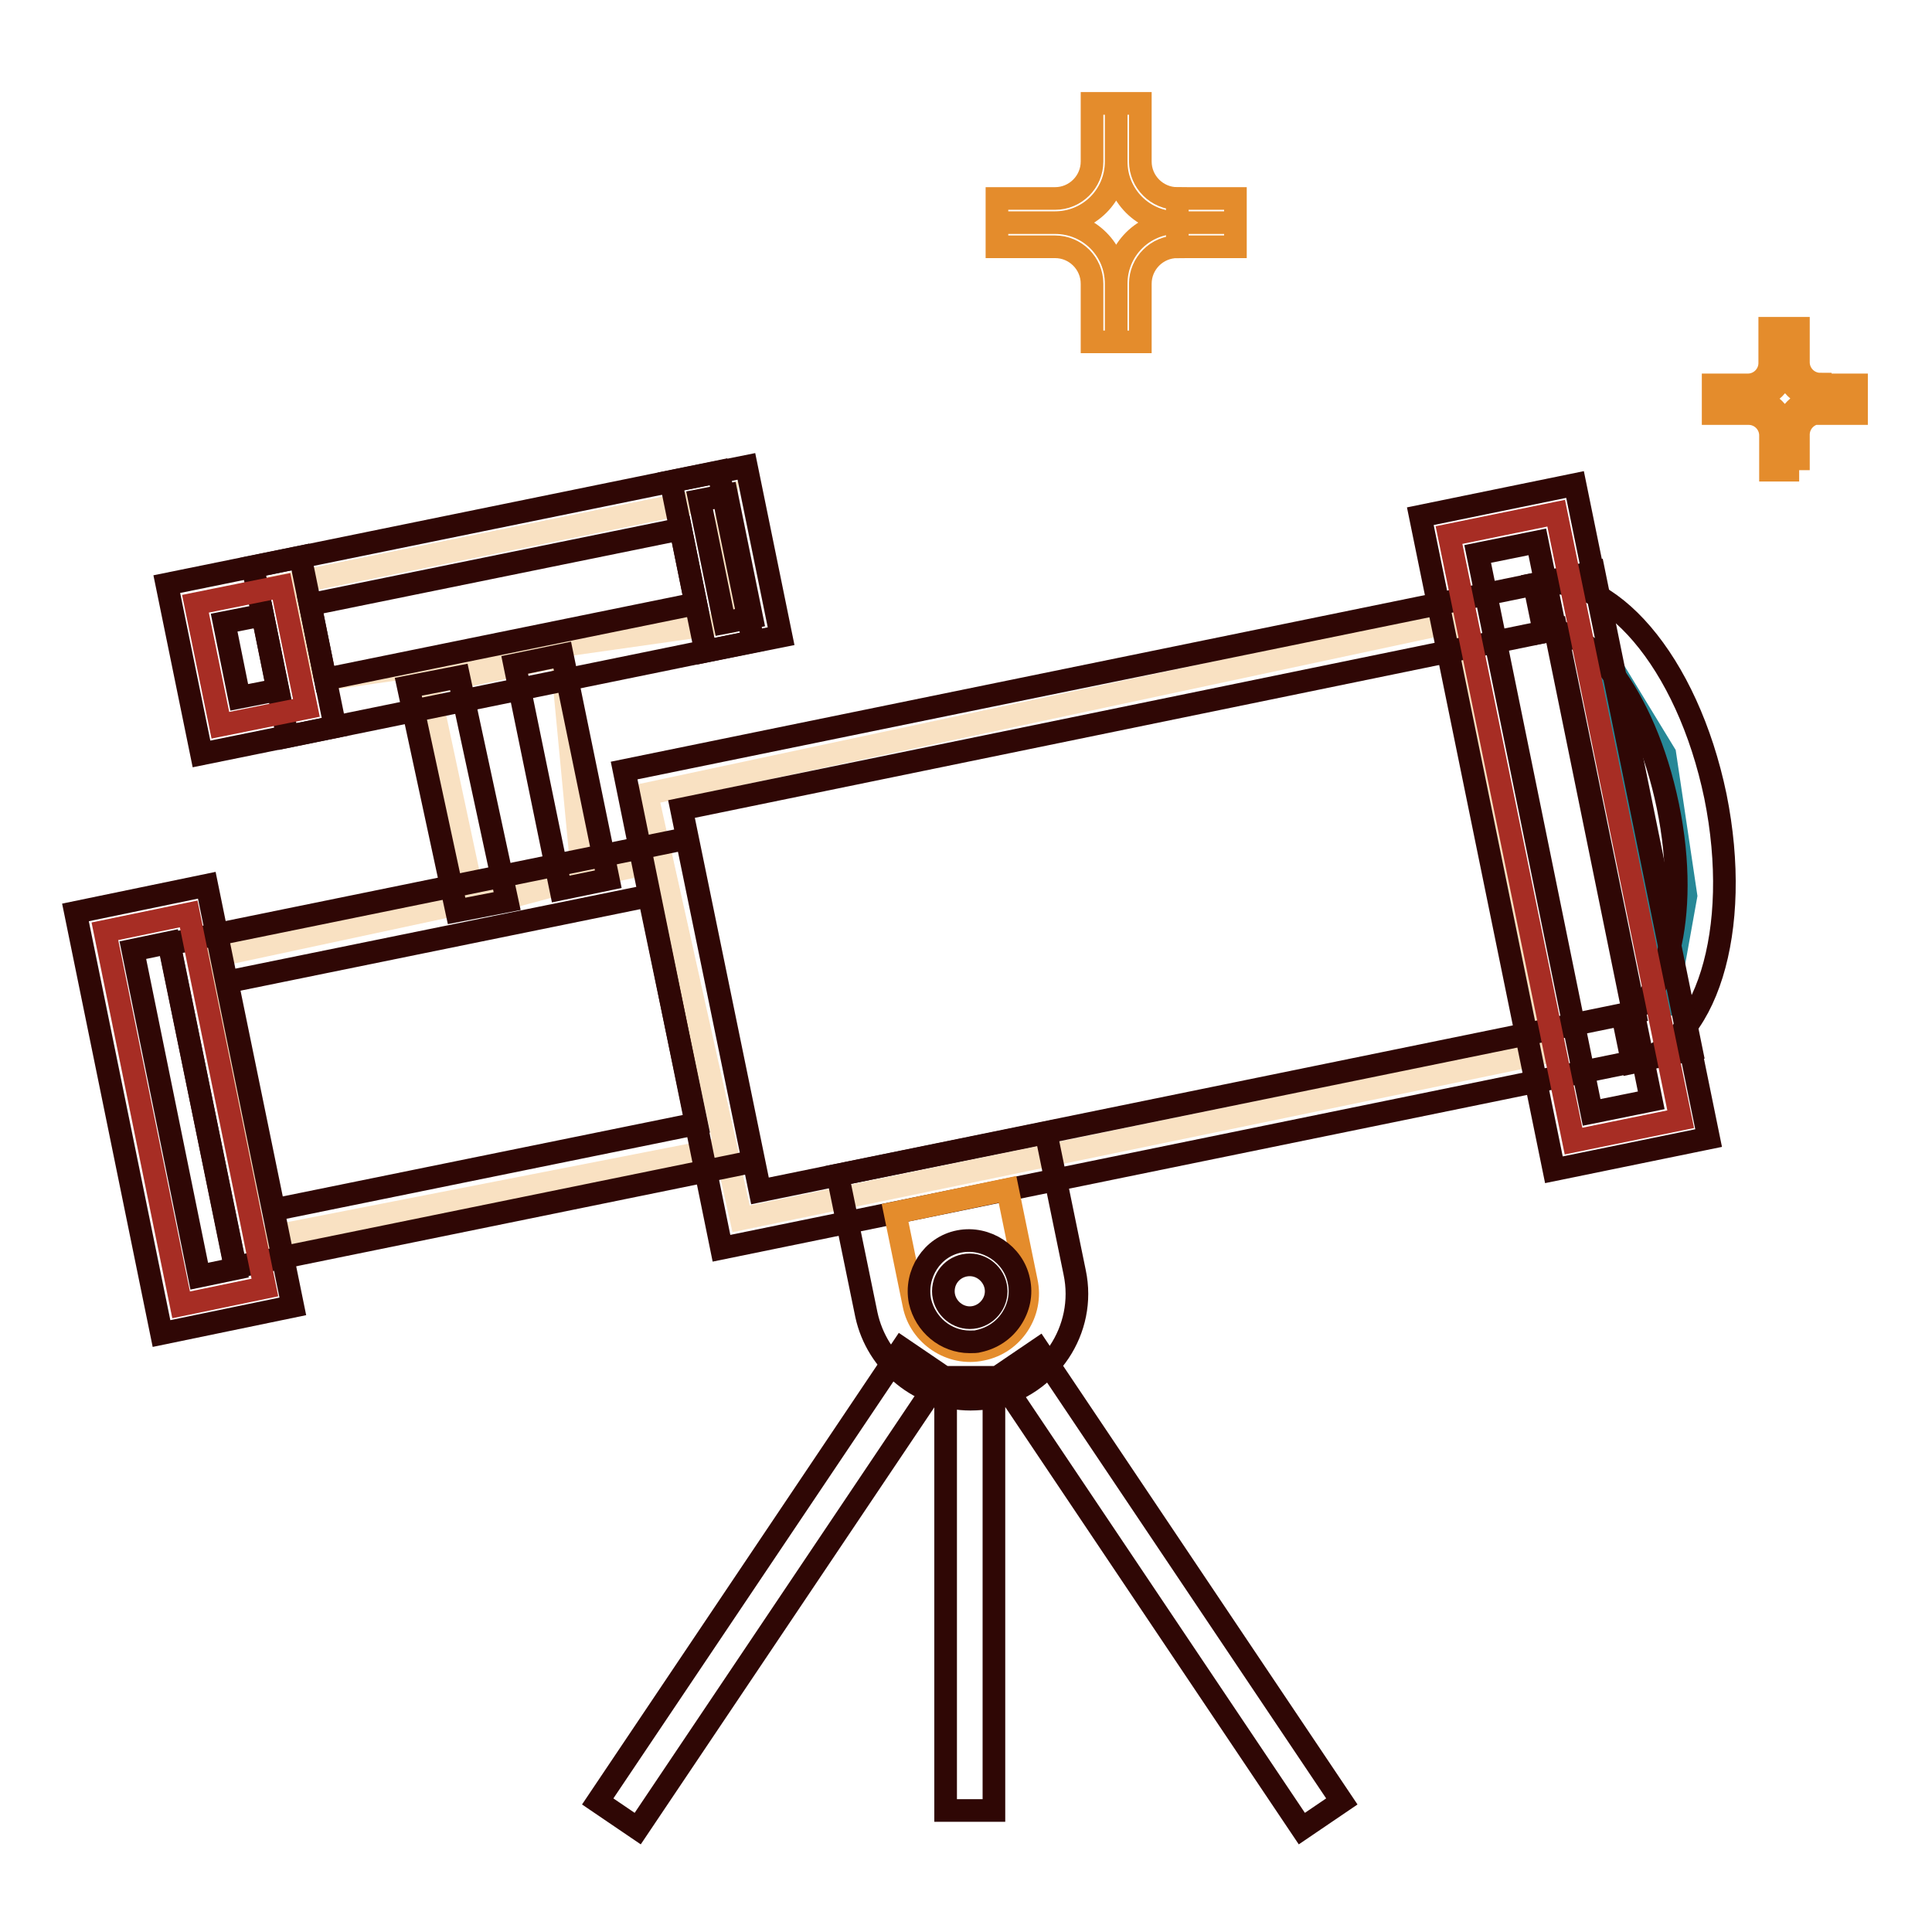
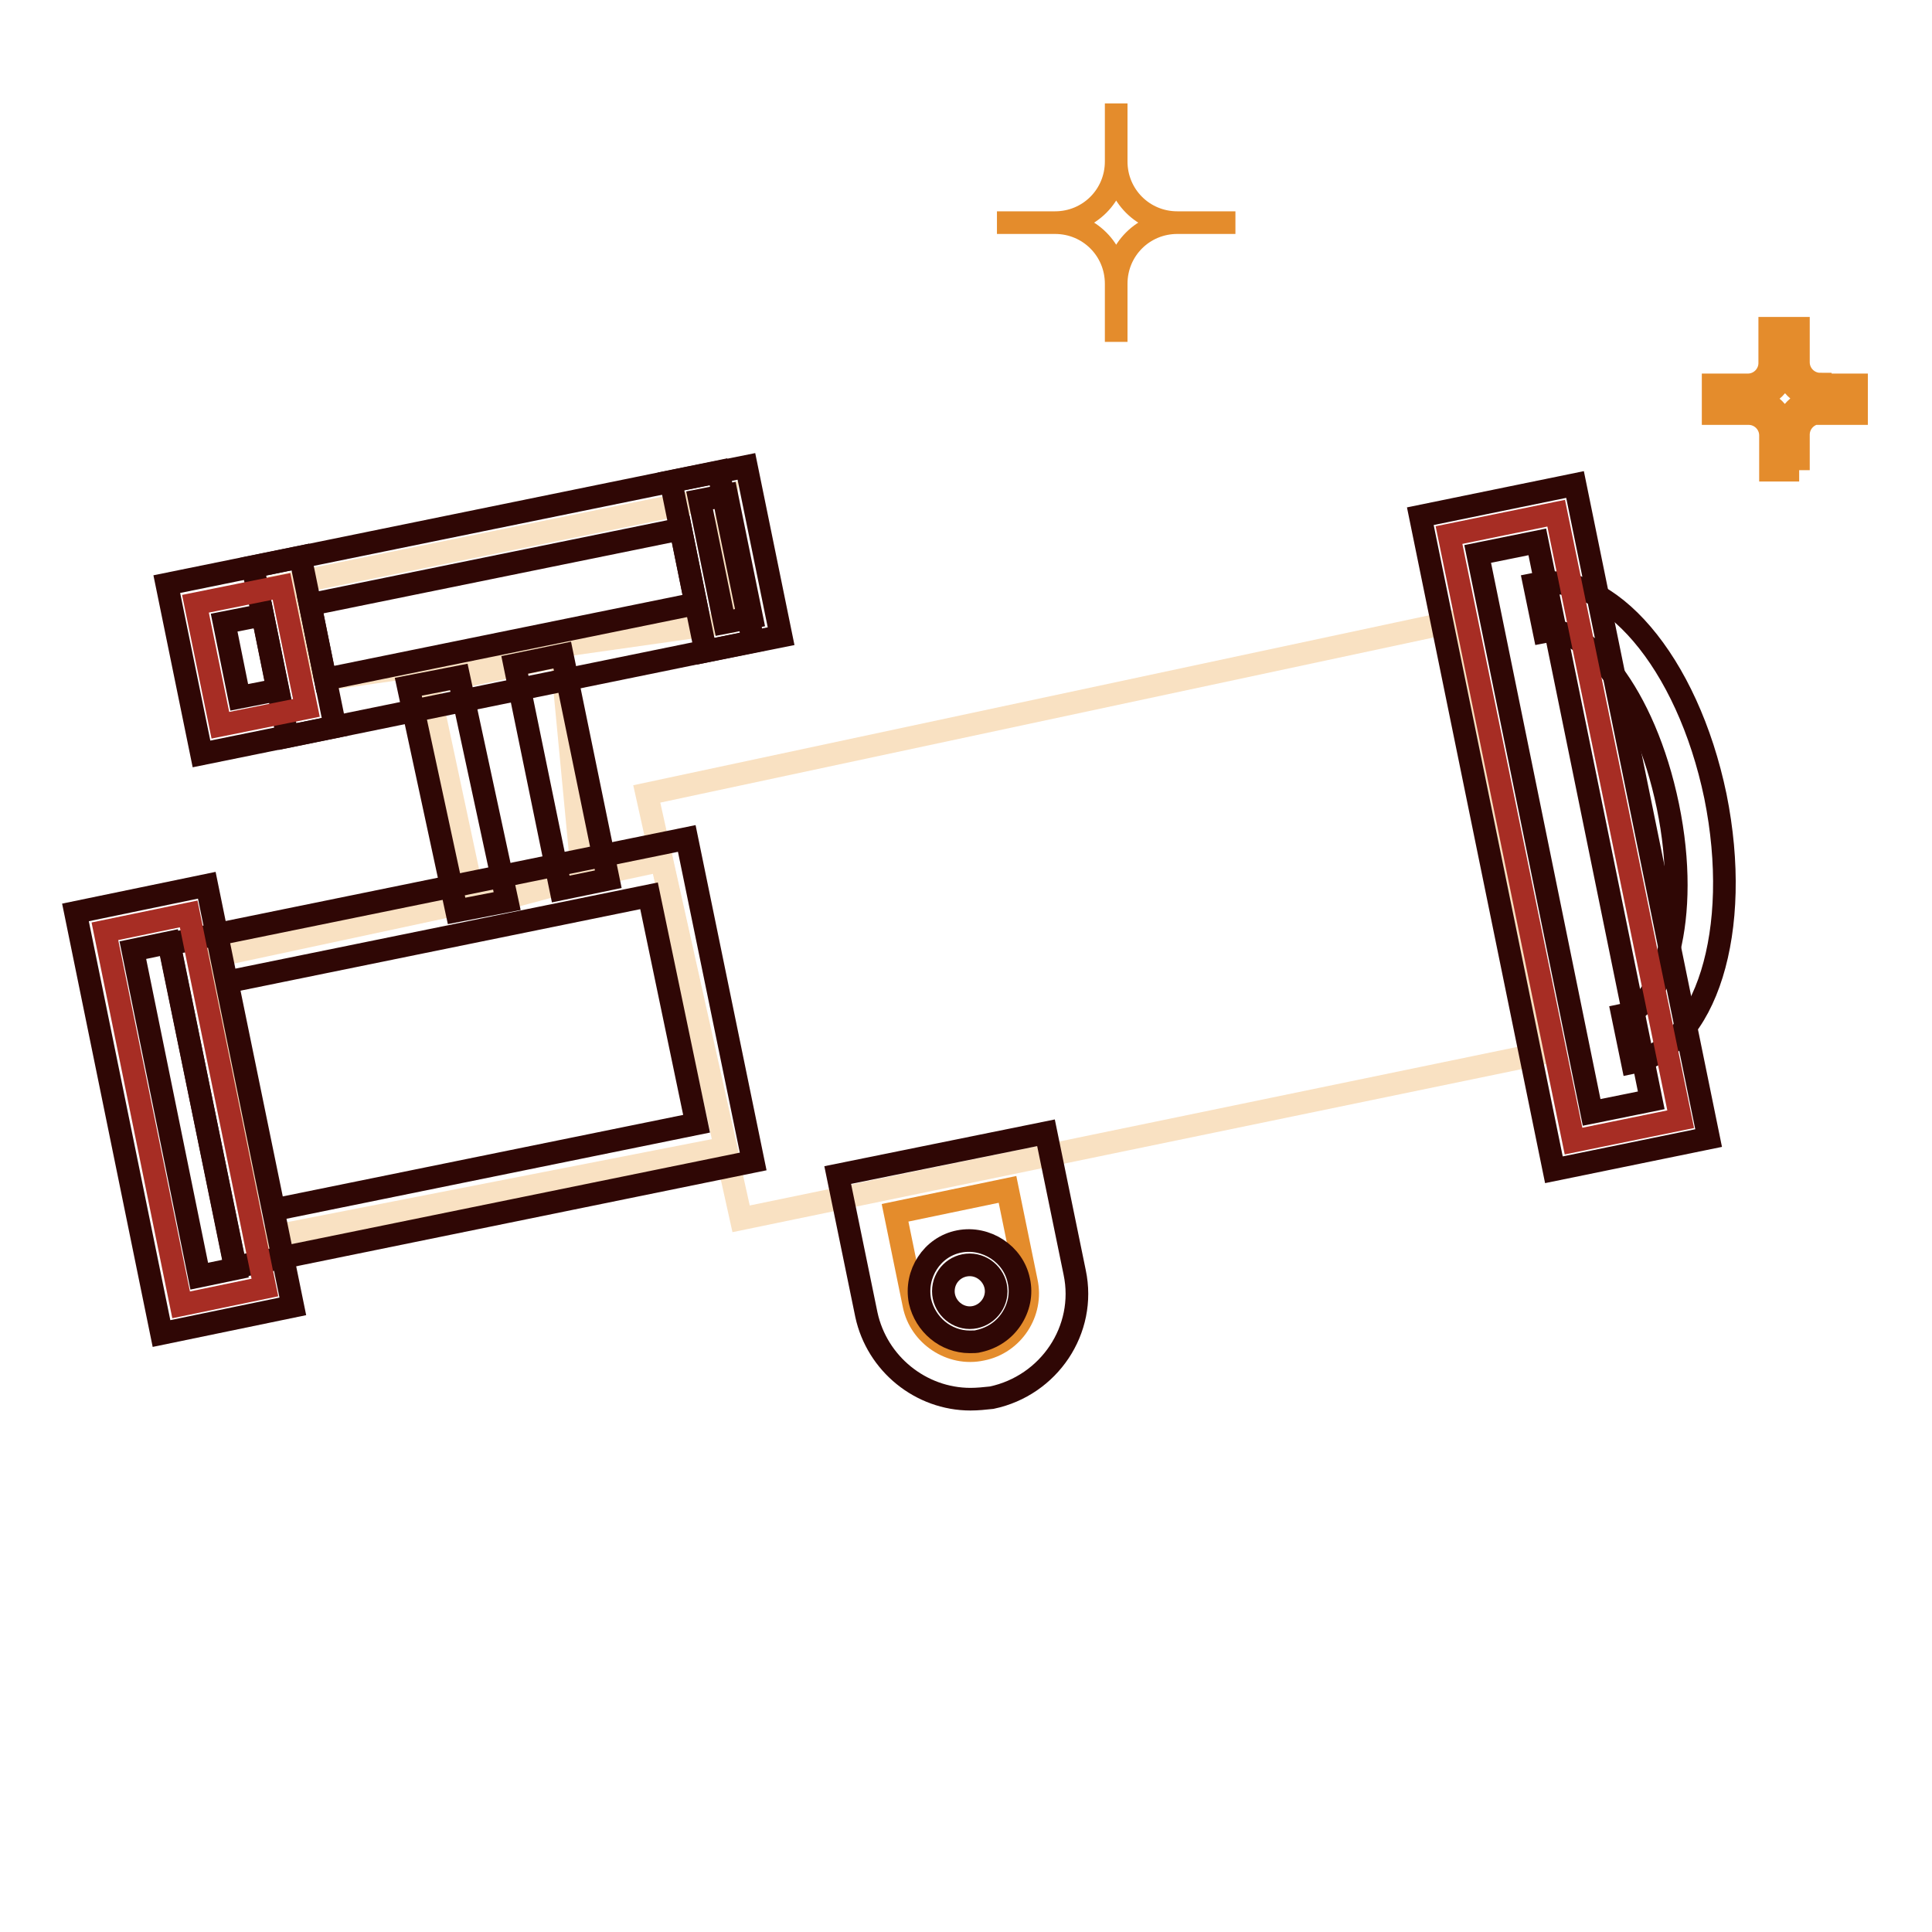
<svg xmlns="http://www.w3.org/2000/svg" version="1.1" x="0px" y="0px" viewBox="0 0 256 256" enable-background="new 0 0 256 256" xml:space="preserve">
  <g>
    <path stroke-width="3" fill-opacity="0" stroke="#f9e1c2" d="M56.7,90.6l6.3,29.5l14.2-3.8l-2.8-29.4L56.7,90.6z M37.3,77.6L43.1,90L96,82.5l0.3-16.9L37.3,77.6z" />
    <path stroke-width="3" fill-opacity="0" stroke="#f9e1c2" d="M27,127l60.7-13l8.5,38.1l-62.4,12.2L27,127z" />
    <path stroke-width="3" fill-opacity="0" stroke="#f9e1c2" d="M85.7,105.2L192,82.5l12.2,57.1l-106,21.9L85.7,105.2z" />
-     <path stroke-width="3" fill-opacity="0" stroke="#278897" d="M211.4,84.8l9.2,15.1l2.8,18.8l-2.8,15.6L211.4,84.8z" />
    <path stroke-width="3" fill-opacity="0" stroke="#2f0705" d="M216.3,140.8l-1.3-6.3c5.3-1.1,9.1-12.7,6-27.7c-3.1-15-11-24.2-16.4-23.1l-1.3-6.3 c9.8-2,20.3,10.3,24,28.1C230.9,123.3,226.1,138.8,216.3,140.8L216.3,140.8z" />
    <path stroke-width="3" fill-opacity="0" stroke="#e48c2c" d="M236.5,48c0,2.7,2.2,4.8,4.8,4.8h4.6h-4.6c-2.7,0-4.8,2.2-4.8,4.8v4.6v-4.6c0-2.7-2.2-4.8-4.8-4.8H227h4.6 C234.4,52.9,236.5,50.7,236.5,48v-4.6V48z" />
    <path stroke-width="3" fill-opacity="0" stroke="#e48c2c" d="M238.4,62.3h-3.8v-4.6c0-1.6-1.3-2.9-2.9-2.9H227V51h4.6c1.6,0,2.9-1.3,2.9-2.9v-4.6h3.8V48 c0,1.6,1.3,2.9,2.9,2.9v3.8c-1.6,0-2.9,1.3-2.9,2.9V62.3L238.4,62.3z M246,54.8h-4.6V51h4.6V54.8z" />
    <path stroke-width="3" fill-opacity="0" stroke="#e48c2c" d="M147.9,21.4c0,4.5,3.6,8.1,8.1,8.1h7.7H156c-4.5,0-8.1,3.6-8.1,8.1v7.7v-7.7c0-4.5-3.6-8.1-8.1-8.1h-7.7 h7.7C144.3,29.5,147.9,25.9,147.9,21.4v-7.7V21.4z" />
-     <path stroke-width="3" fill-opacity="0" stroke="#e48c2c" d="M151.1,45.3h-6.4v-7.7c0-2.7-2.2-4.9-4.9-4.9h-7.7v-6.4h7.7c2.7,0,4.9-2.2,4.9-4.9v-7.7h6.4v7.7 c0,2.7,2.2,4.9,4.9,4.9v6.4c-2.7,0-4.9,2.2-4.9,4.9V45.3z M163.7,32.7H156v-6.4h7.7V32.7z" />
-     <path stroke-width="3" fill-opacity="0" stroke="#2f0705" d="M84.5,242.3l-5.3-3.6l40.3-60l5.3,3.6L84.5,242.3z M125.3,182.5h6.4v57.4h-6.4V182.5z M172.5,242.3 l-40.2-59.9l5.3-3.6l40.2,59.9L172.5,242.3z M95.6,165.4l-12.9-63.3l128.5-26.3l12.9,63.3L95.6,165.4z M90.3,107.2l10.4,50.6 l115.9-23.7l-10.4-50.7L90.3,107.2L90.3,107.2z" />
    <path stroke-width="3" fill-opacity="0" stroke="#a72d24" d="M222.7,148.3l-14.2,2.9L192,70.9l14.2-2.9L222.7,148.3z" />
    <path stroke-width="3" fill-opacity="0" stroke="#2f0705" d="M205.9,155l-17.7-86.6l20.5-4.2l17.7,86.6L205.9,155L205.9,155z M195.8,73.4l15.1,74l7.9-1.6l-15.1-74 L195.8,73.4z M31.2,167.9l-8.8-42.8l68.6-14l8.8,42.8L31.2,167.9z M30.1,130.1l6.2,30.2l56-11.4L86,118.7L30.1,130.1z" />
    <path stroke-width="3" fill-opacity="0" stroke="#a72d24" d="M35.1,170.6l-11.1,2.3l-10.1-49.5l11.1-2.3L35.1,170.6z" />
    <path stroke-width="3" fill-opacity="0" stroke="#2f0705" d="M21.4,176.7L10,120.9l17.4-3.6l11.4,55.8L21.4,176.7z M17.6,125.9l8.8,43.2l4.8-1l-8.8-43.2L17.6,125.9z" />
    <path stroke-width="3" fill-opacity="0" stroke="#2f0705" d="M54.1,91l6.4,29.7l6.7-1.3l-6.4-29.7L54.1,91z M68.2,88.1l6.3-1.3l6.1,29.7l-6.3,1.3L68.2,88.1z" />
    <path stroke-width="3" fill-opacity="0" stroke="#2f0705" d="M38.1,97.6l-4.6-22.5l61.7-12.6L99.8,85L38.1,97.6z M41.1,80.1l2,9.9l49.1-10l-2-9.9L41.1,80.1z" />
    <path stroke-width="3" fill-opacity="0" stroke="#2f0705" d="M92.7,66.3l3.6-0.7l3.3,16.2L96,82.5L92.7,66.3z" />
    <path stroke-width="3" fill-opacity="0" stroke="#2f0705" d="M93.5,86.3l-4.6-22.5l10-2l4.6,22.5L93.5,86.3z" />
    <path stroke-width="3" fill-opacity="0" stroke="#a72d24" d="M40.6,93.8l-11.4,2.3L25.9,80l11.4-2.3L40.6,93.8z" />
    <path stroke-width="3" fill-opacity="0" stroke="#2f0705" d="M26.7,99.9l-4.6-22.5l17.7-3.6l4.6,22.5L26.7,99.9z M29.7,82.5l2,9.9l5.1-1l-2-9.9L29.7,82.5z M128.6,185.4 c-6.6,0-12.4-4.7-13.8-11.2l-3.8-18.5l27.6-5.6l3.8,18.5c1.6,7.6-3.4,15-11,16.6C130.5,185.3,129.5,185.4,128.6,185.4z" />
    <path stroke-width="3" fill-opacity="0" stroke="#e48c2c" d="M118.6,160.7l2.5,12.2c0.8,4,4.9,6.8,9,5.9c4.1-0.8,6.8-4.9,5.9-9l-2.5-12.2L118.6,160.7z" />
    <path stroke-width="3" fill-opacity="0" stroke="#2f0705" d="M125,171.1c0,1.9,1.6,3.5,3.5,3.5c1.9,0,3.5-1.6,3.5-3.5c0,0,0,0,0,0c0-1.9-1.6-3.5-3.5-3.5 C126.6,167.6,125,169.1,125,171.1C125,171.1,125,171.1,125,171.1z" />
    <path stroke-width="3" fill-opacity="0" stroke="#2f0705" d="M128.5,177.8c-3.2,0-5.9-2.3-6.6-5.4c-0.7-3.6,1.6-7.2,5.2-7.9c3.6-0.7,7.2,1.7,7.9,5.2 c0.4,1.8,0,3.6-1,5.1c-1,1.5-2.5,2.5-4.3,2.9C129.4,177.8,129,177.8,128.5,177.8L128.5,177.8z" />
  </g>
</svg>